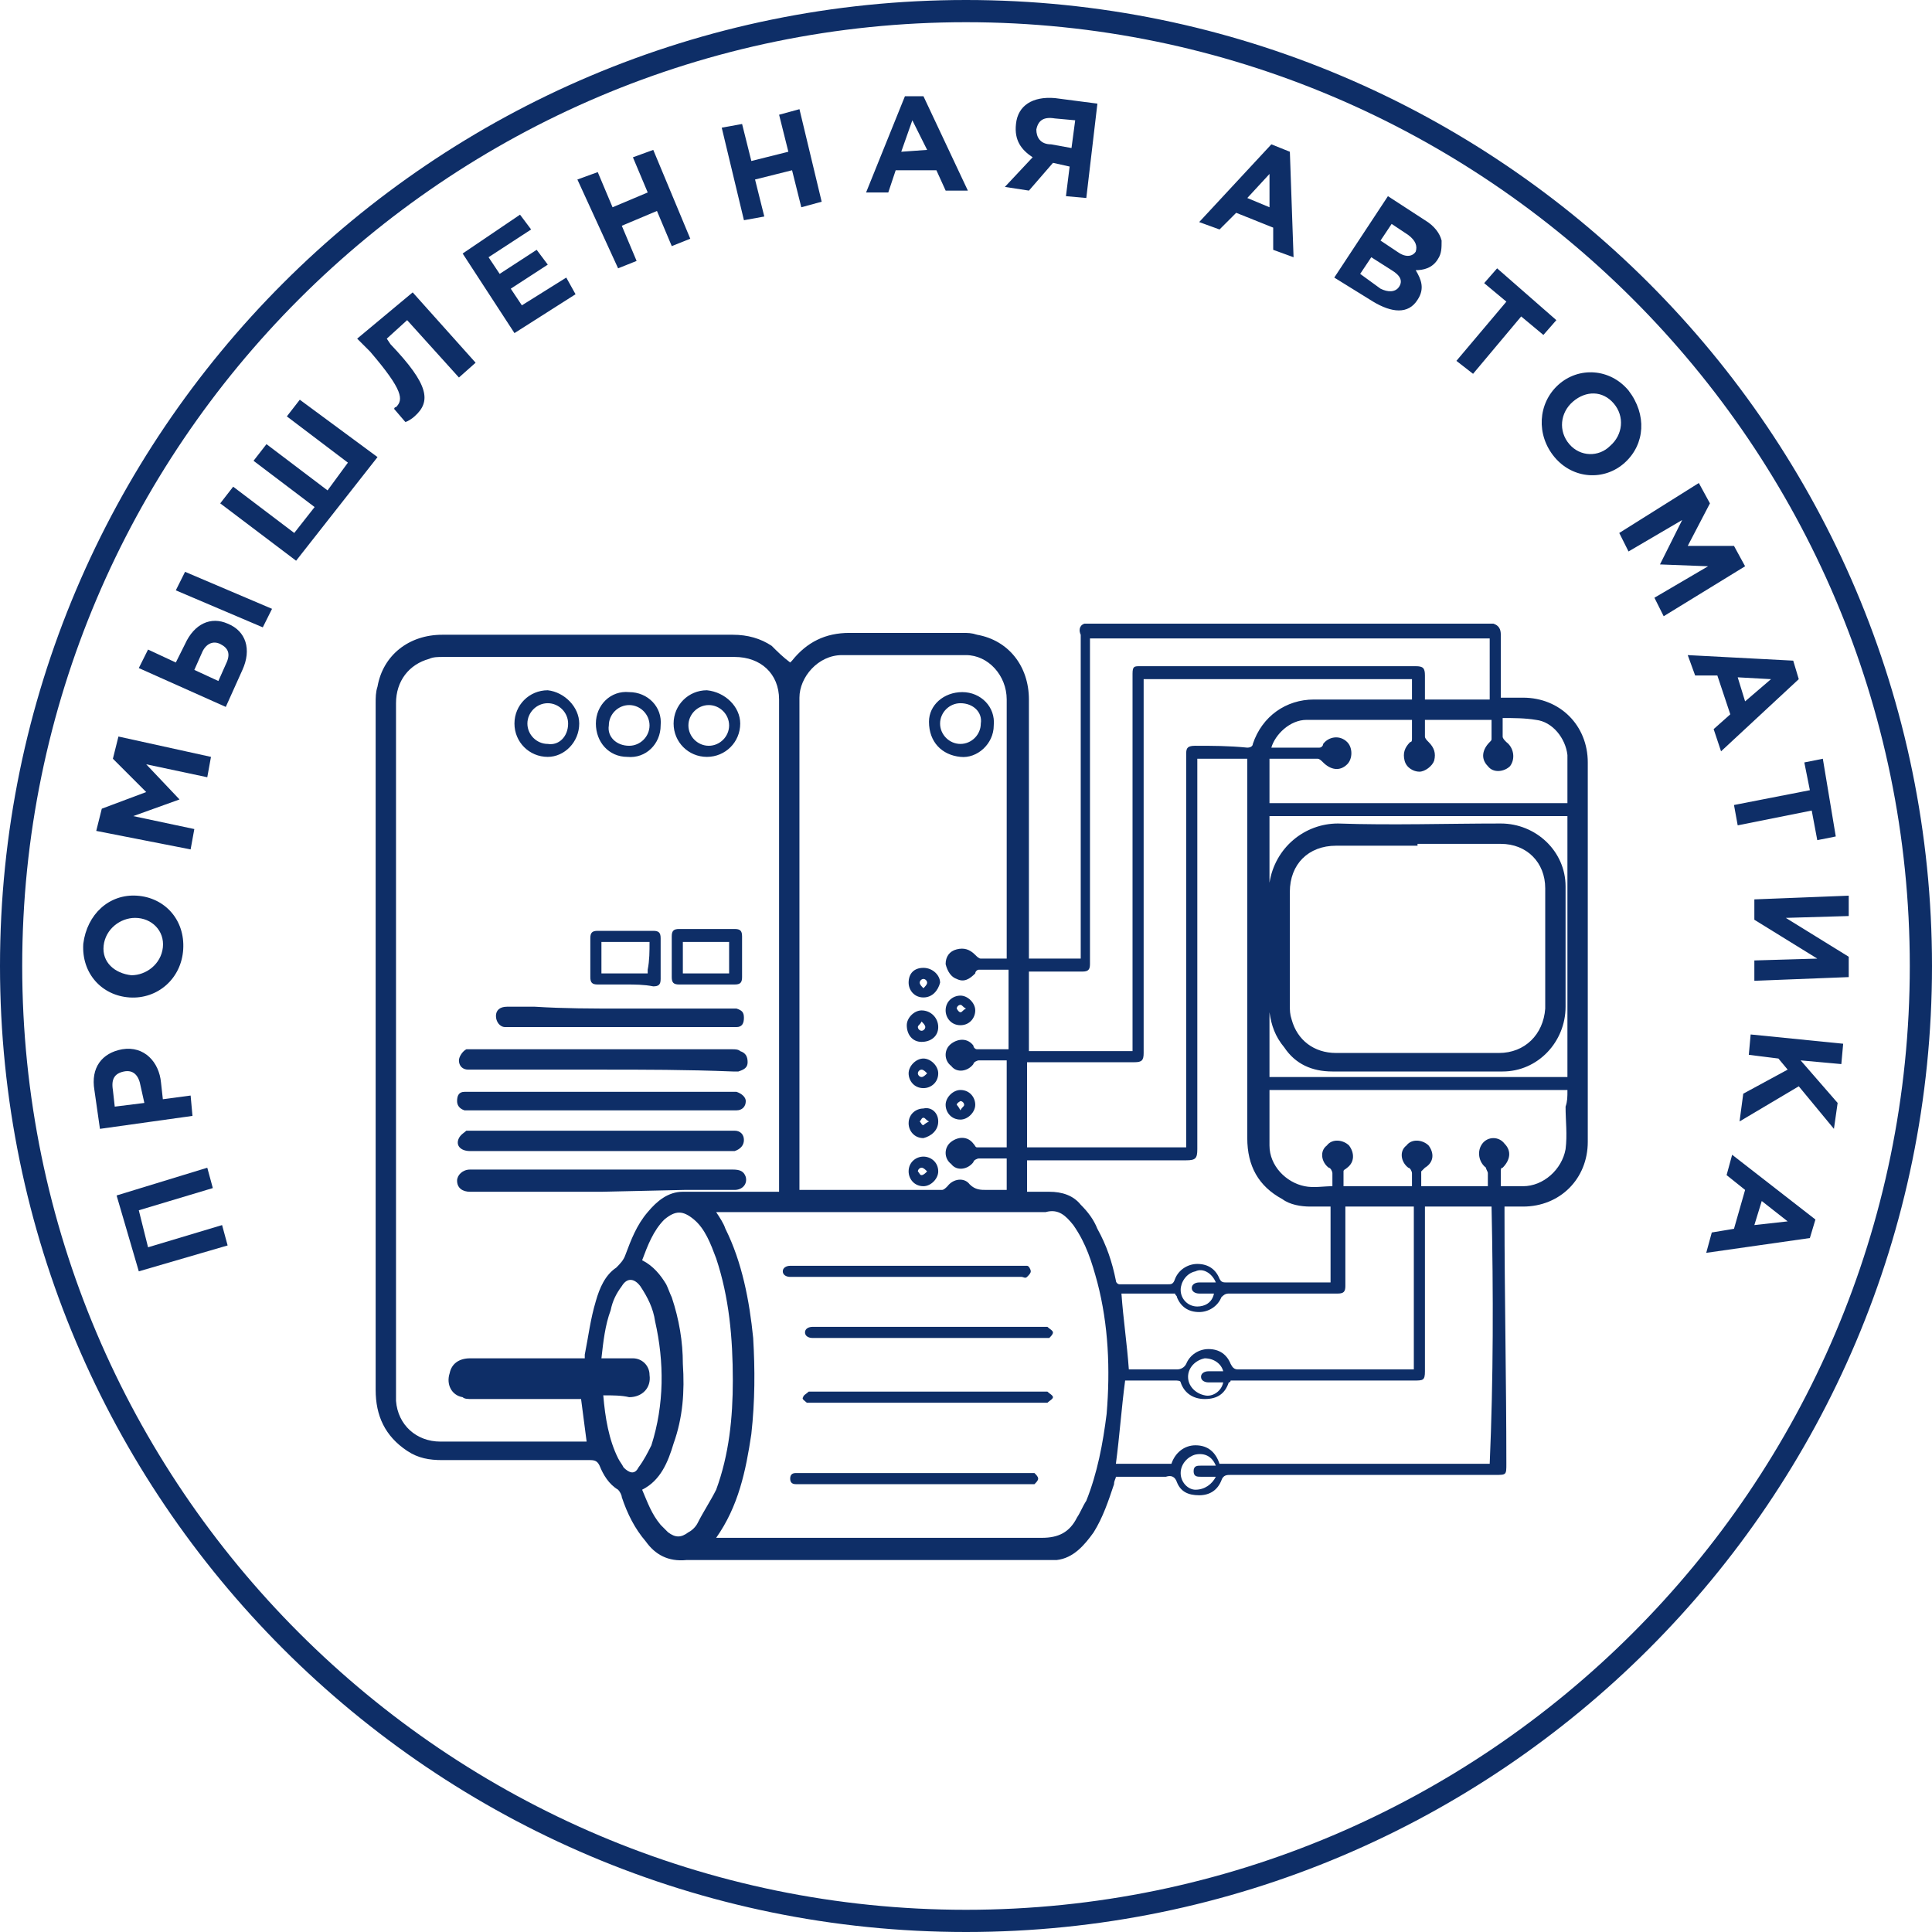
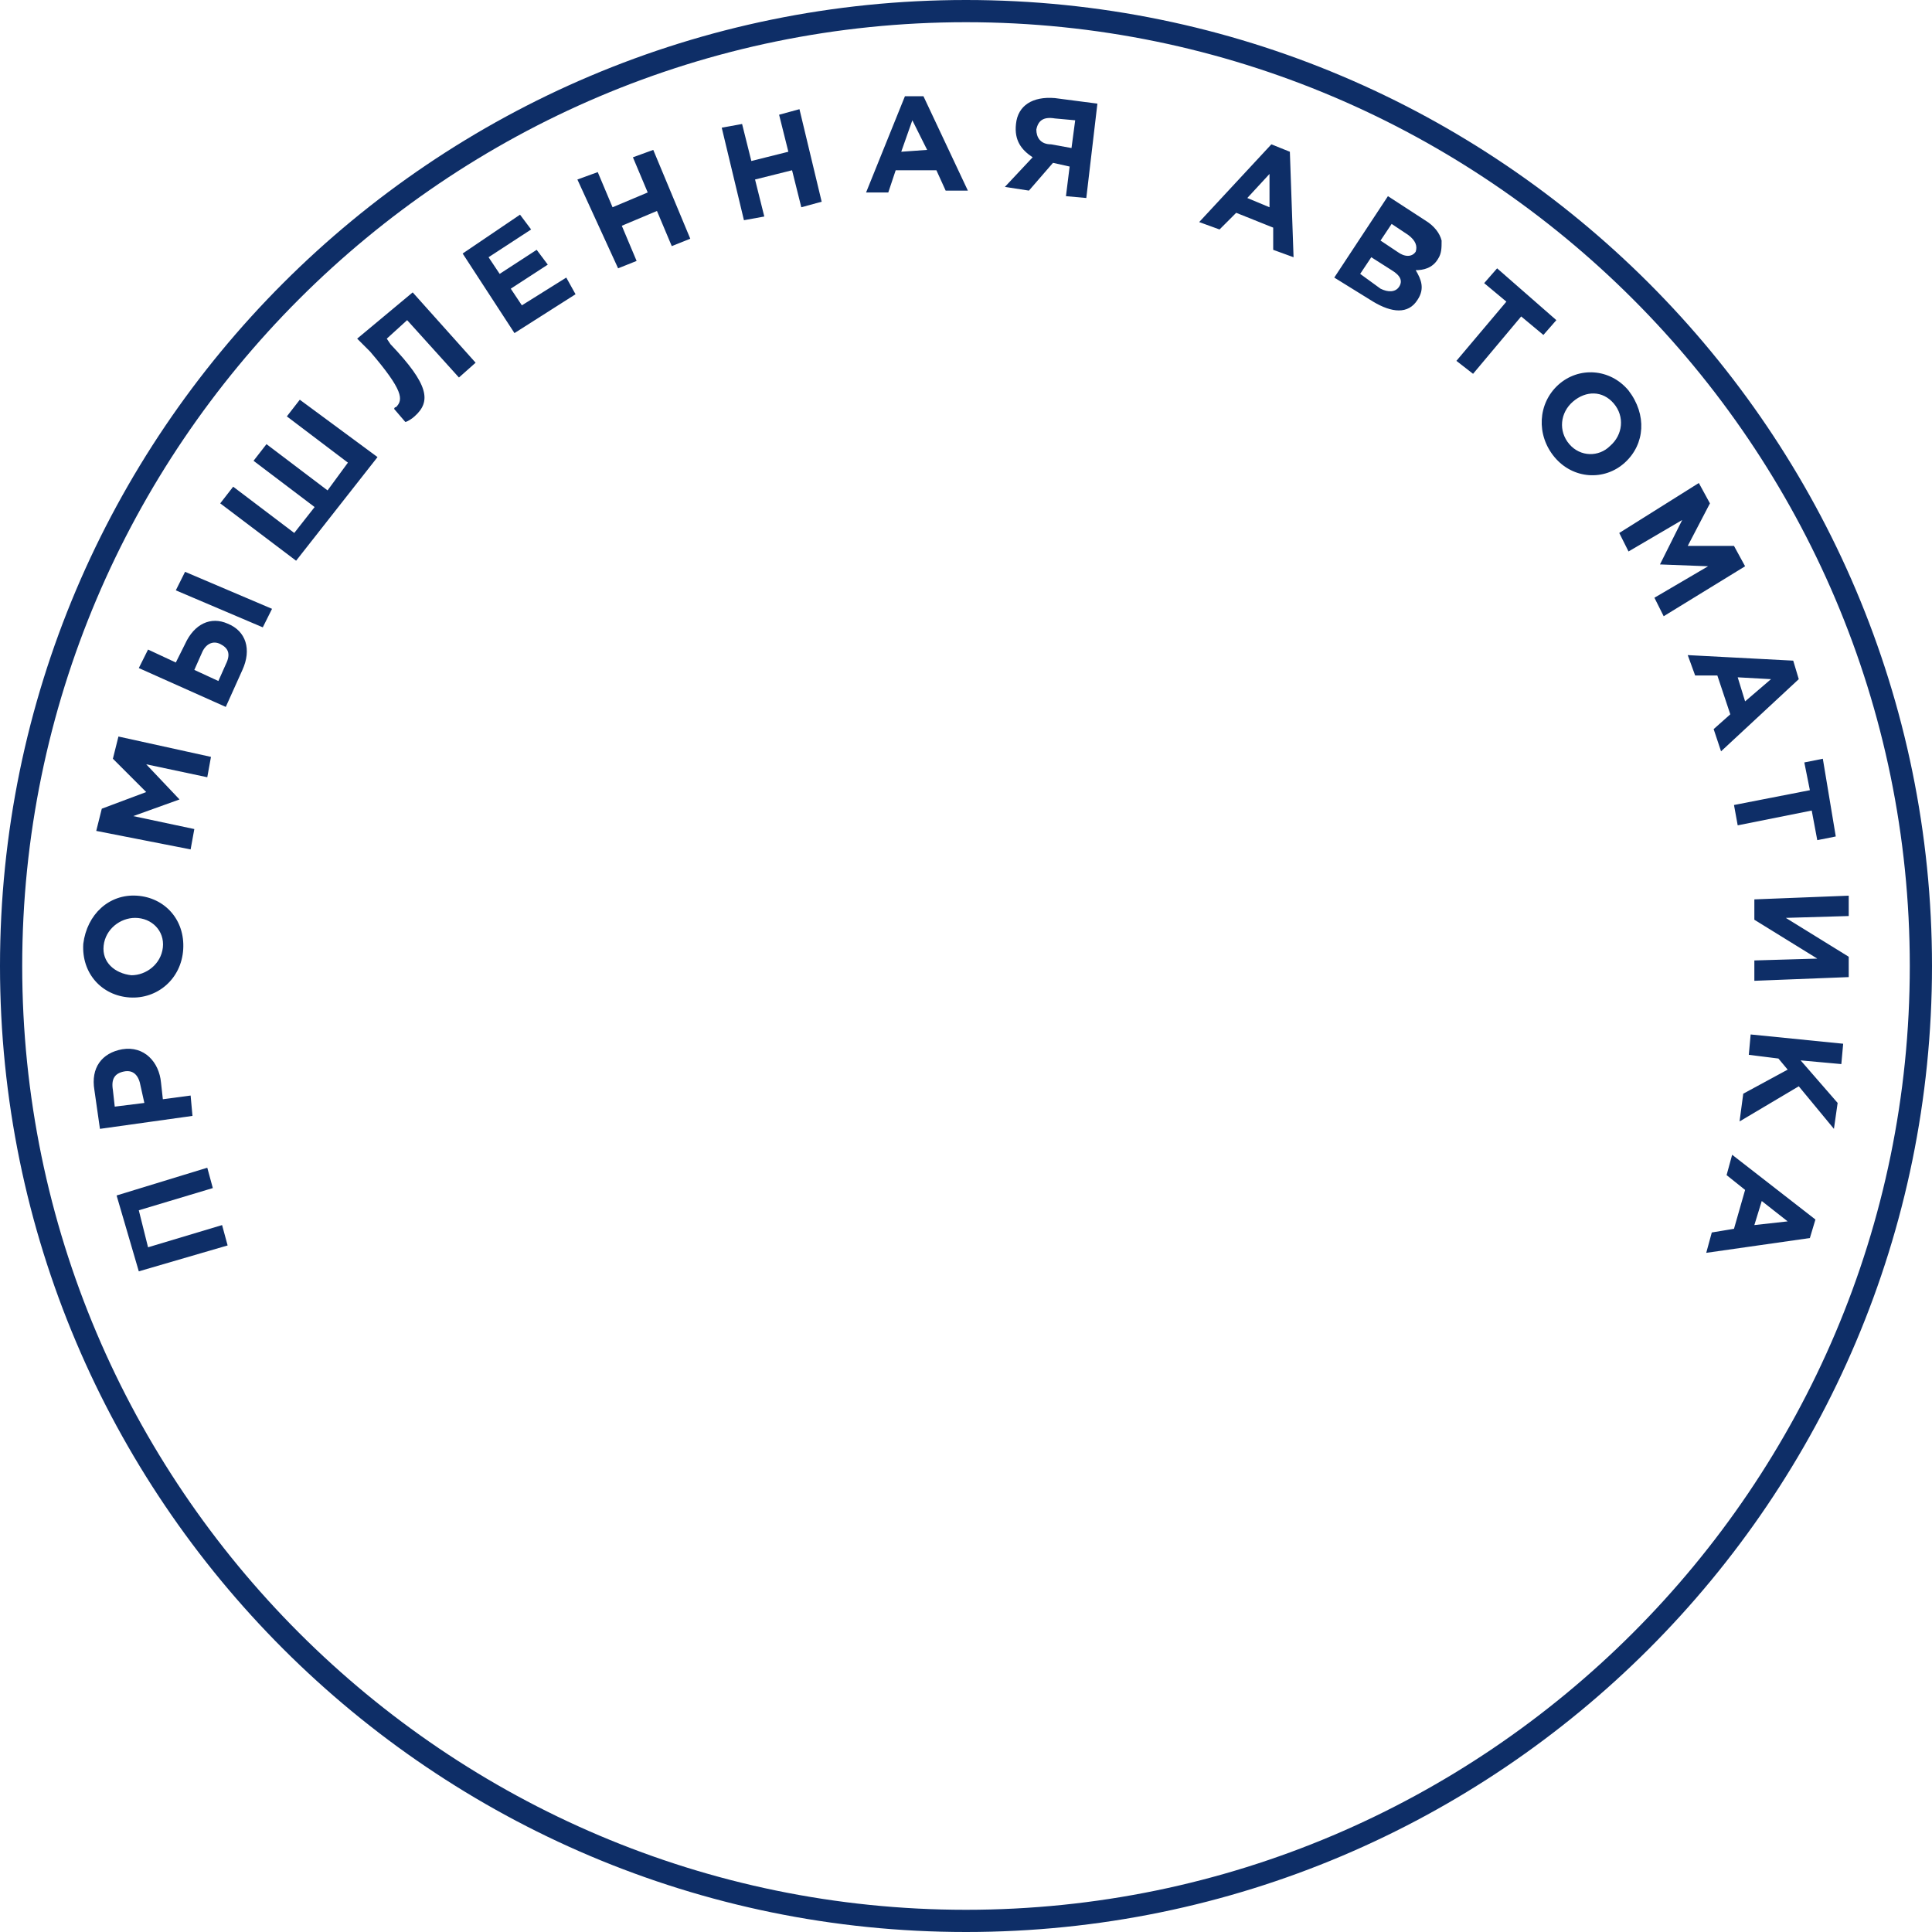
<svg xmlns="http://www.w3.org/2000/svg" width="160" height="160" viewBox="0 0 160 160" fill="none">
  <path d="M80 160C35.862 160 0 124.138 0 80C0 35.862 35.862 0 80 0C124.138 0 160 35.862 160 80C160 124.138 124.138 160 80 160ZM80 1.839C36.935 1.839 1.839 36.935 1.839 80C1.839 123.065 36.935 158.161 80 158.161C123.065 158.161 158.161 123.065 158.161 80C158.161 36.935 123.065 1.839 80 1.839Z" fill="#0E2E67" />
  <path d="M145.901 99.463L148.047 101.149L145.288 101.456L145.901 99.463ZM143.449 95.632L142.989 97.318L144.522 98.544L143.602 101.762L141.763 102.069L141.303 103.755L149.886 102.529L150.346 100.996L143.449 95.632ZM144.982 85.67L144.828 87.356L147.281 87.663L148.047 88.582L144.369 90.575L144.062 92.873L148.966 89.962L151.878 93.487L152.185 91.341L149.12 87.816L152.491 88.123L152.644 86.437L144.982 85.67ZM153.104 80.919V79.234L147.894 76.015L153.104 75.862V74.176L145.288 74.483V76.168L150.499 79.387L145.288 79.54V81.226L153.104 80.919ZM143.602 66.667L143.909 68.352L150.039 67.126L150.499 69.578L152.031 69.272L150.959 62.835L149.426 63.142L149.886 65.441L143.602 66.667ZM143.909 56.092L146.667 56.245L144.522 58.084L143.909 56.092ZM139.771 54.253L140.384 55.939H142.223L143.296 59.157L141.917 60.383L142.53 62.222L148.966 56.245L148.507 54.712L139.771 54.253ZM134.1 44.138L134.867 45.67L139.311 43.065L137.472 46.743L141.457 46.896L137.012 49.502L137.779 51.034L144.522 46.896L143.602 45.211H139.771L141.61 41.686L140.69 40L134.1 44.138ZM129.963 36.782C129.043 35.709 129.196 34.176 130.269 33.257C131.342 32.337 132.721 32.337 133.641 33.41C134.56 34.483 134.407 36.015 133.334 36.935C132.415 37.854 130.882 37.854 129.963 36.782ZM128.736 37.854C130.269 39.693 132.874 39.847 134.56 38.314C136.246 36.782 136.399 34.329 134.867 32.337C133.334 30.498 130.729 30.345 129.043 31.877C127.357 33.41 127.204 36.015 128.736 37.854ZM120.614 29.885L121.993 30.958L125.978 26.207L127.817 27.739L128.89 26.513L123.985 22.222L122.913 23.448L124.752 24.981L120.614 29.885ZM112.644 22.682L113.564 21.303L115.25 22.375C116.016 22.835 116.169 23.295 115.863 23.755C115.556 24.214 114.943 24.214 114.33 23.908L112.644 22.682ZM114.33 19.923L115.25 18.544L116.629 19.463C117.242 19.923 117.395 20.383 117.242 20.843C116.936 21.303 116.323 21.303 115.71 20.843L114.33 19.923ZM110.499 22.988L113.717 24.981C115.25 25.9 116.629 26.053 117.395 24.828C118.008 23.908 117.702 23.142 117.242 22.375C117.855 22.375 118.622 22.222 119.081 21.456C119.388 20.996 119.388 20.536 119.388 19.923C119.235 19.31 118.775 18.697 118.008 18.237L114.943 16.245L110.499 22.988ZM103.296 16.398L105.135 14.406V17.165L103.296 16.398ZM99.311 18.391L100.997 19.004L102.376 17.624L105.441 18.851V20.689L107.127 21.303L106.821 12.567L105.288 11.954L99.311 18.391ZM87.051 11.954C86.131 11.954 85.825 11.341 85.825 10.728C85.978 9.962 86.438 9.655 87.357 9.808L89.043 9.962L88.737 12.26L87.051 11.954ZM90.882 8.582L87.357 8.123C85.518 7.969 84.292 8.736 84.139 10.268C83.986 11.647 84.599 12.414 85.518 13.027L83.219 15.479L85.212 15.785L87.204 13.486L88.583 13.793L88.277 16.245L89.963 16.398L90.882 8.582ZM74.637 12.567L75.556 9.962L76.782 12.414L74.637 12.567ZM71.725 15.939H73.564L74.177 14.1H77.549L78.315 15.785H80.154L76.476 7.969H74.943L71.725 15.939ZM61.61 18.237L63.296 17.931L62.53 14.866L65.595 14.1L66.361 17.165L68.047 16.705L66.208 9.042L64.522 9.502L65.288 12.567L62.223 13.333L61.457 10.268L59.771 10.575L61.61 18.237ZM51.189 22.222L52.721 21.609L51.495 18.697L54.407 17.471L55.633 20.383L57.166 19.77L54.1 12.414L52.415 13.027L53.641 15.939L50.729 17.165L49.503 14.253L47.817 14.866L51.189 22.222ZM42.606 27.586L47.664 24.368L46.897 22.988L43.219 25.287L42.3 23.908L45.365 21.916L44.445 20.689L41.38 22.682L40.461 21.303L43.986 19.004L43.066 17.778L38.315 20.996L42.606 27.586ZM29.579 28.046L30.652 29.119C33.411 32.337 33.411 33.103 32.798 33.716C32.645 33.716 32.645 33.87 32.645 33.87L33.564 34.942C33.717 34.942 34.177 34.636 34.33 34.483C35.71 33.257 35.556 31.877 32.338 28.506L32.032 28.046L33.717 26.513L38.008 31.264L39.388 30.038L34.177 24.214L29.579 28.046ZM24.828 33.103L23.756 34.483L28.813 38.314L27.127 40.613L22.07 36.782L20.997 38.161L26.055 41.992L24.369 44.138L19.311 40.306L18.238 41.686L24.522 46.437L31.265 37.854L24.828 33.103ZM21.763 51.954L22.529 50.421L15.326 47.356L14.56 48.889L21.763 51.954ZM16.706 54.099C17.012 53.333 17.625 53.027 18.238 53.333C18.851 53.64 19.158 54.099 18.698 55.019L18.085 56.398L16.093 55.479L16.706 54.099ZM18.698 58.544L20.077 55.479C20.844 53.793 20.384 52.26 18.851 51.647C17.472 51.034 16.093 51.647 15.326 53.333L14.56 54.866L12.261 53.793L11.495 55.326L18.698 58.544ZM15.786 70.345L16.093 68.659L11.035 67.586L14.867 66.207L12.108 63.295L17.166 64.368L17.472 62.682L9.809 60.996L9.349 62.835L12.108 65.594L8.43 66.973L7.97 68.812L15.786 70.345ZM13.487 78.467C13.334 79.847 12.108 80.766 10.882 80.766C9.503 80.613 8.43 79.693 8.583 78.314C8.736 76.935 9.963 76.015 11.189 76.015C12.568 76.015 13.641 77.088 13.487 78.467ZM15.173 78.621C15.326 76.168 13.641 74.329 11.342 74.176C9.043 74.023 7.204 75.709 6.897 78.161C6.744 80.613 8.43 82.452 10.729 82.605C13.028 82.758 15.02 81.073 15.173 78.621ZM11.955 91.341L9.503 91.647L9.349 90.268C9.196 89.349 9.503 88.889 10.269 88.736C11.035 88.582 11.495 89.042 11.648 89.962L11.955 91.341ZM15.94 92.414L15.786 90.728L13.487 91.034L13.334 89.655C13.181 87.969 11.955 86.59 10.116 86.896C8.43 87.203 7.51 88.429 7.817 90.268L8.277 93.487L15.94 92.414ZM18.851 103.142L18.392 101.456L12.261 103.295L11.495 100.23L17.625 98.391L17.166 96.705L9.656 99.004L11.495 105.287L18.851 103.142Z" fill="#0E2E67" />
-   <path fill-rule="evenodd" clip-rule="evenodd" d="M89.808 51.648H123.677C124.137 51.801 124.29 52.107 124.29 52.567C124.29 54.1 124.29 55.632 124.29 57.011C124.29 57.318 124.29 57.471 124.29 57.778H126.13C129.195 57.778 131.493 60.077 131.493 63.142C131.493 73.563 131.493 84.138 131.493 94.559C131.493 97.624 129.195 99.923 126.13 99.923H124.597C124.597 100.23 124.597 100.383 124.597 100.536C124.597 107.433 124.75 114.329 124.75 121.226C124.75 122.146 124.75 122.146 123.831 122.146C116.474 122.146 109.271 122.146 101.915 122.146C101.608 122.146 101.302 122.146 101.149 122.605C100.842 123.372 100.229 123.831 99.31 123.831C98.39 123.831 97.777 123.525 97.471 122.759C97.317 122.299 97.011 122.146 96.551 122.299C96.398 122.299 96.245 122.299 96.091 122.299H92.413C92.413 122.452 92.26 122.605 92.26 122.912C91.8 124.291 91.34 125.67 90.574 126.897C89.808 127.969 88.888 129.042 87.509 129.195C87.049 129.195 86.589 129.195 86.129 129.195H57.317C57.164 129.195 57.011 129.195 56.858 129.195C55.325 129.349 54.252 128.736 53.486 127.663C52.566 126.59 51.953 125.364 51.493 123.985C51.493 123.831 51.34 123.525 51.187 123.372C50.421 122.912 49.961 122.146 49.654 121.379C49.501 121.073 49.348 120.919 48.888 120.919C44.75 120.919 40.766 120.919 36.628 120.919C35.555 120.919 34.635 120.766 33.716 120.153C31.877 118.927 31.11 117.241 31.11 115.096C31.11 96.092 31.11 77.241 31.11 58.237C31.11 57.778 31.11 57.318 31.264 56.858C31.723 54.253 33.869 52.567 36.628 52.567C44.597 52.567 52.719 52.567 60.689 52.567C61.915 52.567 62.988 52.873 63.907 53.486C64.367 53.946 64.827 54.406 65.44 54.866C65.44 54.866 65.44 54.866 65.593 54.713C66.819 53.18 68.352 52.414 70.344 52.414C73.409 52.414 76.474 52.414 79.693 52.414C80.153 52.414 80.459 52.414 80.919 52.567C83.524 53.027 85.21 55.172 85.21 57.931C85.21 64.828 85.21 71.877 85.21 78.774V79.387H89.501V78.621C89.501 69.885 89.501 61.303 89.501 52.567C89.348 52.261 89.348 51.801 89.808 51.648ZM64.52 98.697V98.084V58.237C64.52 58.084 64.52 57.931 64.52 57.931C64.52 55.785 62.988 54.406 60.842 54.406C52.719 54.406 44.75 54.406 36.628 54.406C36.321 54.406 35.861 54.406 35.555 54.559C33.869 55.019 32.796 56.398 32.796 58.237C32.796 77.395 32.796 96.398 32.796 115.556C32.796 115.709 32.796 115.862 32.796 116.015C32.949 118.008 34.482 119.387 36.474 119.387C40.306 119.387 44.29 119.387 48.122 119.387H48.582C48.428 118.161 48.275 117.088 48.122 115.862H47.662C44.75 115.862 41.838 115.862 39.08 115.862C38.773 115.862 38.467 115.862 38.313 115.709C37.394 115.556 36.934 114.636 37.241 113.716C37.394 112.95 38.007 112.49 38.926 112.49C41.838 112.49 44.75 112.49 47.815 112.49H48.428C48.428 112.337 48.428 112.337 48.428 112.184C48.735 110.651 48.888 109.272 49.348 107.739C49.654 106.667 50.114 105.594 51.034 104.981C51.34 104.674 51.647 104.368 51.8 103.908C52.26 102.682 52.719 101.456 53.639 100.383C54.405 99.464 55.325 98.697 56.551 98.697C58.084 98.697 59.616 98.697 61.149 98.697H64.52V98.697ZM59.31 127.356H60.689C69.271 127.356 77.7 127.356 86.283 127.356C87.662 127.356 88.582 126.897 89.195 125.67C89.501 125.211 89.654 124.751 89.961 124.291C90.88 121.992 91.34 119.54 91.647 117.088C91.953 113.41 91.8 109.732 90.88 106.207C90.421 104.521 89.961 102.988 88.888 101.456C88.275 100.69 87.662 100.077 86.589 100.383C86.436 100.383 86.283 100.383 86.283 100.383C85.057 100.383 83.677 100.383 82.451 100.383C79.233 100.383 76.168 100.383 72.949 100.383C70.344 100.383 67.892 100.383 65.287 100.383C63.447 100.383 61.608 100.383 59.769 100.383C59.616 100.383 59.463 100.383 59.31 100.383C59.616 100.843 59.923 101.303 60.076 101.762C61.455 104.521 62.068 107.739 62.375 110.805C62.528 113.41 62.528 116.015 62.221 118.774C61.762 121.839 61.149 124.751 59.31 127.356ZM83.371 79.387V78.774V61.762C83.371 60.536 83.371 59.157 83.371 57.931C83.371 55.939 81.838 54.253 79.999 54.253C76.628 54.253 73.103 54.253 69.731 54.253C67.739 54.253 66.206 56.092 66.206 57.778C66.206 71.264 66.206 84.751 66.206 98.084V98.544C66.359 98.544 66.513 98.544 66.513 98.544C70.344 98.544 74.175 98.544 78.007 98.544C78.16 98.544 78.313 98.391 78.467 98.237C78.926 97.624 79.846 97.471 80.306 98.084C80.766 98.544 81.225 98.544 81.685 98.544C82.298 98.544 82.758 98.544 83.371 98.544V95.939C82.605 95.939 81.838 95.939 81.072 95.939C80.919 95.939 80.612 96.092 80.612 96.245C80.153 96.858 79.233 97.011 78.773 96.398C78.16 95.939 78.16 95.019 78.773 94.559C79.386 94.1 80.153 94.1 80.612 94.713C80.766 94.866 80.766 95.019 80.919 95.019C81.685 95.019 82.605 95.019 83.371 95.019V87.816C82.605 87.816 81.838 87.816 81.072 87.816C80.919 87.816 80.612 87.969 80.612 88.123C80.153 88.736 79.233 88.889 78.773 88.276C78.16 87.816 78.16 86.897 78.773 86.437C79.386 85.977 80.153 85.977 80.612 86.59C80.612 86.743 80.766 86.897 80.919 86.897C81.838 86.897 82.605 86.897 83.524 86.897V80.306C82.758 80.306 81.992 80.306 81.072 80.306C80.919 80.306 80.766 80.46 80.766 80.613C80.306 81.073 79.846 81.379 79.233 81.073C78.773 80.919 78.467 80.46 78.313 79.847C78.313 79.234 78.62 78.774 79.233 78.621C79.846 78.467 80.306 78.621 80.766 79.08C80.919 79.234 81.072 79.387 81.225 79.387C81.838 79.387 82.605 79.387 83.371 79.387ZM117.394 70.038H110.651C108.352 70.038 106.819 71.571 106.819 73.87C106.819 76.935 106.819 80.153 106.819 83.218C106.819 83.678 106.819 83.985 106.972 84.444C107.432 86.13 108.811 87.203 110.651 87.203C115.095 87.203 119.693 87.203 124.137 87.203C126.283 87.203 127.815 85.67 127.969 83.525C127.969 80.153 127.969 76.935 127.969 73.563C127.969 71.418 126.436 69.885 124.29 69.885H117.394V70.038ZM99.156 62.835V63.448C99.156 74.023 99.156 84.598 99.156 95.172C99.156 95.939 99.003 96.092 98.237 96.092H85.67H85.057V98.697C85.67 98.697 86.283 98.697 86.896 98.697C87.969 98.697 88.888 99.004 89.501 99.77C90.114 100.383 90.574 100.996 90.88 101.762C91.647 103.142 92.106 104.521 92.413 106.054C92.413 106.207 92.566 106.36 92.719 106.36C94.099 106.36 95.325 106.36 96.704 106.36C97.011 106.36 97.164 106.36 97.317 105.9C97.624 105.134 98.39 104.674 99.156 104.674C100.076 104.674 100.689 105.134 100.995 105.9C101.149 106.207 101.302 106.207 101.608 106.207C104.367 106.207 107.126 106.207 109.884 106.207C110.038 106.207 110.038 106.207 110.191 106.207V99.923C109.578 99.923 109.118 99.923 108.505 99.923C107.739 99.923 106.819 99.77 106.206 99.31C104.214 98.237 103.294 96.552 103.294 94.253C103.294 83.831 103.294 73.563 103.294 63.142V62.835H99.156ZM123.524 99.923H118.007C118.007 100.077 118.007 100.23 118.007 100.23C118.007 104.674 118.007 109.119 118.007 113.563C118.007 114.329 117.854 114.329 117.087 114.329C112.183 114.329 107.432 114.329 102.528 114.329H101.915C101.915 114.329 101.915 114.483 101.762 114.483C101.455 115.402 100.842 115.862 99.769 115.862C98.85 115.862 98.084 115.402 97.777 114.483C97.777 114.329 97.471 114.329 97.317 114.329C96.551 114.329 95.785 114.329 95.172 114.329C94.405 114.329 93.792 114.329 93.179 114.329C92.873 116.628 92.719 118.927 92.413 121.226H97.011C97.317 120.306 98.084 119.693 99.003 119.693C100.076 119.693 100.689 120.306 100.995 121.226H123.371C123.677 114.176 123.677 107.126 123.524 99.923ZM98.237 95.019V94.406V62.835C98.237 62.682 98.237 62.529 98.237 62.375C98.237 61.916 98.39 61.762 99.003 61.762C100.382 61.762 101.762 61.762 103.294 61.916C103.601 61.916 103.754 61.762 103.754 61.609C104.52 59.31 106.513 57.931 108.812 57.931H116.474H116.934V56.245H94.712V56.705V78.161C94.712 81.226 94.712 84.291 94.712 87.203C94.712 87.816 94.559 87.969 93.946 87.969C91.187 87.969 88.428 87.969 85.516 87.969H85.057V95.019H98.237ZM93.792 87.05V86.437V56.245C93.792 56.092 93.792 55.939 93.792 55.785C93.792 55.172 93.946 55.172 94.405 55.172H117.241C117.854 55.172 118.007 55.326 118.007 55.939C118.007 56.552 118.007 57.318 118.007 57.931H123.371V52.873H90.267V53.486V79.387C90.267 79.54 90.267 79.693 90.267 79.847C90.267 80.306 90.114 80.46 89.654 80.46C88.275 80.46 87.049 80.46 85.67 80.46H85.21V87.05H93.792ZM111.417 99.923C111.417 100.077 111.417 100.23 111.417 100.383C111.417 102.375 111.417 104.521 111.417 106.513C111.417 106.973 111.264 107.126 110.804 107.126C109.731 107.126 108.658 107.126 107.585 107.126C105.593 107.126 103.601 107.126 101.762 107.126C101.455 107.126 101.302 107.28 101.149 107.433C100.842 108.199 100.076 108.659 99.31 108.659C98.39 108.659 97.777 108.199 97.471 107.433C97.471 107.28 97.317 107.28 97.317 107.126H92.873C93.026 109.272 93.333 111.264 93.486 113.41C94.865 113.41 96.244 113.41 97.471 113.41C97.777 113.41 98.084 113.257 98.237 112.95C98.543 112.184 99.31 111.724 100.076 111.724C100.995 111.724 101.608 112.184 101.915 112.95C102.068 113.257 102.221 113.41 102.528 113.41C107.279 113.41 111.877 113.41 116.628 113.41H117.087V99.923H111.417ZM129.808 90.268H105.133C105.133 90.421 105.133 90.421 105.133 90.575C105.133 91.954 105.133 93.487 105.133 94.866C105.133 96.552 106.513 97.931 108.045 98.237C108.812 98.391 109.578 98.237 110.344 98.237C110.344 97.931 110.344 97.624 110.344 97.165C110.344 97.011 110.191 96.705 110.038 96.705C109.425 96.245 109.271 95.326 109.884 94.866C110.344 94.253 111.264 94.406 111.723 94.866C112.183 95.479 112.183 96.245 111.57 96.705C111.417 96.858 111.264 96.858 111.264 97.011C111.264 97.471 111.264 97.778 111.264 98.237H116.934C116.934 97.931 116.934 97.471 116.934 97.165C116.934 97.011 116.781 96.705 116.628 96.705C116.015 96.245 115.861 95.326 116.474 94.866C116.934 94.253 117.854 94.406 118.313 94.866C118.773 95.479 118.773 96.245 118.007 96.705C117.854 96.858 117.854 96.858 117.7 97.011C117.7 97.471 117.7 97.778 117.7 98.237H123.218C123.218 97.931 123.218 97.471 123.218 97.165C123.218 97.011 123.064 96.858 123.064 96.705C122.451 96.245 122.298 95.326 122.758 94.713C123.218 94.1 124.137 94.1 124.597 94.713C125.21 95.326 125.057 96.092 124.444 96.705C124.29 96.705 124.29 96.858 124.29 97.011C124.29 97.471 124.29 97.778 124.29 98.237C124.903 98.237 125.516 98.237 126.13 98.237C127.815 98.237 129.348 96.858 129.654 95.172C129.808 93.946 129.654 92.874 129.654 91.647C129.808 91.188 129.808 90.881 129.808 90.268ZM105.133 62.835V66.513H129.808C129.808 66.36 129.808 66.207 129.808 66.207C129.808 64.981 129.808 63.755 129.808 62.529C129.654 61.149 128.582 59.77 127.202 59.617C126.283 59.464 125.363 59.464 124.444 59.464C124.444 60.077 124.444 60.536 124.444 60.996C124.444 61.149 124.597 61.303 124.75 61.456C125.363 61.916 125.516 62.835 125.057 63.448C124.597 63.908 123.677 64.061 123.218 63.448C122.605 62.835 122.758 62.069 123.371 61.456C123.524 61.303 123.524 61.303 123.524 61.149C123.524 60.69 123.524 60.077 123.524 59.617H118.007C118.007 59.77 118.007 59.77 118.007 59.77C118.007 60.23 118.007 60.536 118.007 60.996C118.007 61.149 118.16 61.303 118.313 61.456C118.773 61.916 118.926 62.375 118.773 62.989C118.62 63.448 118.007 63.908 117.547 63.908C117.087 63.908 116.474 63.602 116.321 62.989C116.168 62.375 116.321 61.916 116.781 61.456C116.934 61.456 116.934 61.303 116.934 61.149C116.934 60.69 116.934 60.077 116.934 59.617C114.022 59.617 111.11 59.617 108.198 59.617C106.819 59.617 105.593 60.843 105.287 61.916C106.666 61.916 107.892 61.916 109.271 61.916C109.425 61.916 109.578 61.762 109.578 61.609C110.038 60.996 110.957 60.843 111.57 61.456C112.03 61.916 112.03 62.835 111.57 63.295C110.957 63.908 110.191 63.755 109.578 63.142C109.425 62.989 109.271 62.835 109.118 62.835C108.045 62.835 106.513 62.835 105.133 62.835ZM53.179 104.368C54.099 104.828 54.712 105.594 55.172 106.36C55.325 106.667 55.478 107.126 55.631 107.433C56.245 109.272 56.551 111.111 56.551 112.95C56.704 115.249 56.551 117.395 55.785 119.54C55.325 121.073 54.712 122.605 53.179 123.372C53.639 124.444 53.946 125.364 54.712 126.283C54.865 126.437 55.172 126.743 55.325 126.897C55.938 127.356 56.398 127.356 57.011 126.897C57.317 126.743 57.624 126.437 57.777 126.13C58.237 125.211 58.85 124.291 59.31 123.372C60.382 120.46 60.689 117.395 60.689 114.329C60.689 110.805 60.382 107.433 59.31 104.215C58.85 102.988 58.39 101.762 57.471 100.996C56.551 100.23 55.938 100.23 55.018 100.996C54.099 101.916 53.639 103.142 53.179 104.368ZM105.133 73.103C105.593 70.192 108.045 68.199 110.804 68.199C115.248 68.352 119.846 68.199 124.29 68.199C127.202 68.199 129.654 70.498 129.654 73.41C129.654 76.782 129.654 80 129.654 83.372C129.654 86.284 127.356 88.736 124.444 88.736C119.693 88.736 115.095 88.736 110.344 88.736C108.658 88.736 107.279 88.123 106.359 86.743C105.593 85.824 105.287 84.904 105.133 83.831V89.195H129.808V67.586H105.133V73.103ZM49.961 115.556C50.114 117.395 50.421 119.234 51.187 120.766C51.34 121.073 51.493 121.226 51.647 121.533C52.106 121.992 52.566 122.146 52.873 121.533C53.333 120.919 53.639 120.306 53.946 119.693C55.018 116.322 55.018 112.797 54.252 109.425C54.099 108.352 53.639 107.433 53.026 106.513C52.566 105.9 51.953 105.747 51.493 106.513C51.034 107.126 50.727 107.739 50.574 108.506C50.114 109.732 49.961 111.111 49.808 112.49C49.961 112.49 50.267 112.49 50.421 112.49C51.034 112.49 51.8 112.49 52.413 112.49C53.179 112.49 53.792 113.103 53.792 113.87C53.946 114.942 53.179 115.709 52.106 115.709C51.493 115.556 50.727 115.556 49.961 115.556ZM100.689 106.207C100.382 105.441 99.616 104.981 99.003 105.287C98.237 105.441 97.777 106.207 97.777 106.82C97.777 107.586 98.39 108.199 99.156 108.199C99.769 108.199 100.382 107.893 100.536 107.126C100.076 107.126 99.616 107.126 99.31 107.126C99.003 107.126 98.697 106.973 98.697 106.667C98.697 106.36 99.003 106.207 99.31 106.207C99.769 106.207 100.229 106.207 100.689 106.207ZM100.689 122.299C100.229 122.299 99.923 122.299 99.463 122.299C99.156 122.299 98.85 122.299 98.85 121.839C98.85 121.379 99.156 121.379 99.463 121.379C99.769 121.379 100.229 121.379 100.689 121.379C100.382 120.613 99.769 120.306 99.003 120.46C98.39 120.613 97.777 121.226 97.777 121.992C97.777 122.759 98.39 123.372 99.003 123.372C99.769 123.372 100.382 122.912 100.689 122.299ZM49.808 91.954C46.13 91.954 42.605 91.954 38.926 91.954C38.773 91.954 38.62 91.954 38.467 91.954C38.007 91.801 37.854 91.494 37.854 91.188C37.854 90.728 38.007 90.421 38.467 90.421C38.62 90.421 38.926 90.421 39.08 90.421C46.13 90.421 53.333 90.421 60.382 90.421C60.536 90.421 60.842 90.421 60.995 90.421C61.455 90.575 61.762 90.881 61.762 91.188C61.762 91.647 61.455 91.954 60.995 91.954C60.842 91.954 60.689 91.954 60.536 91.954C57.011 91.954 53.333 91.954 49.808 91.954ZM49.808 95.326C46.13 95.326 42.451 95.326 38.926 95.326C38.16 95.326 37.7 94.866 38.007 94.253C38.16 93.946 38.467 93.793 38.62 93.64C38.773 93.64 38.926 93.64 38.926 93.64H60.536C60.689 93.64 60.689 93.64 60.842 93.64C61.302 93.64 61.608 93.946 61.608 94.406C61.608 94.866 61.302 95.172 60.842 95.326C60.689 95.326 60.536 95.326 60.382 95.326H49.808ZM49.808 98.697H39.233C39.08 98.697 39.08 98.697 38.926 98.697C38.313 98.697 37.854 98.391 37.854 97.778C37.854 97.318 38.313 96.858 38.926 96.858C46.13 96.858 53.333 96.858 60.689 96.858C61.302 96.858 61.608 97.011 61.762 97.471C61.915 98.084 61.455 98.544 60.842 98.544C59.463 98.544 58.084 98.544 56.704 98.544L49.808 98.697ZM49.808 88.582C46.283 88.582 42.758 88.582 39.233 88.582C39.08 88.582 38.926 88.582 38.773 88.582C38.313 88.582 38.007 88.276 38.007 87.816C38.007 87.51 38.313 87.05 38.62 86.897C38.773 86.897 38.926 86.897 39.233 86.897C46.436 86.897 53.639 86.897 60.689 86.897C60.842 86.897 61.149 86.897 61.302 87.05C61.762 87.203 61.915 87.51 61.915 87.969C61.915 88.429 61.608 88.582 61.149 88.736C60.995 88.736 60.842 88.736 60.689 88.736C56.858 88.582 53.333 88.582 49.808 88.582ZM51.493 83.525C54.559 83.525 57.624 83.525 60.536 83.525C60.689 83.525 60.842 83.525 60.995 83.525C61.455 83.678 61.608 83.831 61.608 84.291C61.608 84.751 61.455 85.057 60.995 85.057C60.842 85.057 60.689 85.057 60.536 85.057C54.405 85.057 48.275 85.057 42.145 85.057C41.992 85.057 41.992 85.057 41.838 85.057C41.379 85.057 41.072 84.598 41.072 84.138C41.072 83.678 41.379 83.372 41.992 83.372C42.758 83.372 43.524 83.372 44.29 83.372C46.742 83.525 49.041 83.525 51.493 83.525ZM58.543 76.935C59.31 76.935 60.076 76.935 60.842 76.935C61.302 76.935 61.455 77.088 61.455 77.548C61.455 78.621 61.455 79.847 61.455 80.919C61.455 81.379 61.302 81.532 60.842 81.532C59.31 81.532 57.777 81.532 56.245 81.532C55.785 81.532 55.631 81.379 55.631 80.919C55.631 79.847 55.631 78.621 55.631 77.548C55.631 77.088 55.785 76.935 56.245 76.935C57.011 76.935 57.777 76.935 58.543 76.935ZM60.382 78.008H56.551V80.613H60.382V78.008ZM51.8 81.532C51.034 81.532 50.267 81.532 49.501 81.532C49.041 81.532 48.888 81.379 48.888 80.919C48.888 79.847 48.888 78.774 48.888 77.701C48.888 77.241 49.041 77.088 49.501 77.088C51.034 77.088 52.566 77.088 54.099 77.088C54.559 77.088 54.712 77.241 54.712 77.701C54.712 78.774 54.712 79.847 54.712 81.073C54.712 81.532 54.559 81.686 54.099 81.686C53.333 81.532 52.566 81.532 51.8 81.532ZM53.792 78.008H49.808V80.613H53.639C53.639 80.46 53.639 80.46 53.639 80.306C53.792 79.54 53.792 78.774 53.792 78.008ZM61.302 59.923C61.302 61.456 60.076 62.682 58.543 62.682C57.011 62.682 55.785 61.456 55.785 59.923C55.785 58.391 57.011 57.165 58.543 57.165C60.076 57.318 61.302 58.544 61.302 59.923ZM60.382 60.077C60.382 59.157 59.616 58.391 58.697 58.391C57.777 58.391 57.011 59.157 57.011 60.077C57.011 60.996 57.777 61.762 58.697 61.762C59.616 61.762 60.382 60.996 60.382 60.077ZM47.969 59.923C47.969 61.456 46.742 62.682 45.363 62.682C43.831 62.682 42.605 61.456 42.605 59.923C42.605 58.391 43.831 57.165 45.363 57.165C46.742 57.318 47.969 58.544 47.969 59.923ZM47.049 59.923C47.049 59.004 46.283 58.237 45.363 58.237C44.444 58.237 43.677 59.004 43.677 59.923C43.677 60.843 44.444 61.609 45.363 61.609C46.283 61.762 47.049 60.996 47.049 59.923ZM49.348 59.923C49.348 58.391 50.574 57.165 52.106 57.318C53.639 57.318 54.865 58.544 54.712 60.077C54.712 61.609 53.486 62.835 51.953 62.682C50.421 62.682 49.348 61.456 49.348 59.923ZM52.106 61.762C53.026 61.762 53.792 60.996 53.792 60.077C53.792 59.157 53.026 58.391 52.106 58.391C51.187 58.391 50.421 59.157 50.421 60.077C50.267 60.996 51.034 61.762 52.106 61.762ZM75.095 105.747H65.746C65.593 105.747 65.593 105.747 65.44 105.747C65.133 105.747 64.827 105.594 64.827 105.287C64.827 104.981 65.133 104.828 65.44 104.828C65.593 104.828 65.593 104.828 65.746 104.828C72.03 104.828 78.16 104.828 84.444 104.828C84.597 104.828 84.903 104.828 85.057 104.828C85.21 104.828 85.363 105.134 85.363 105.287C85.363 105.441 85.21 105.594 85.057 105.747C84.903 105.9 84.75 105.747 84.597 105.747C81.379 105.747 78.16 105.747 75.095 105.747ZM76.934 109.885C79.999 109.885 83.218 109.885 86.283 109.885C86.436 109.885 86.589 109.885 86.743 109.885C86.896 110.038 87.202 110.192 87.202 110.345C87.202 110.498 87.049 110.651 86.896 110.805C86.743 110.805 86.589 110.805 86.436 110.805H67.432H67.279C66.972 110.805 66.666 110.651 66.666 110.345C66.666 110.038 66.972 109.885 67.279 109.885C68.658 109.885 70.191 109.885 71.57 109.885H76.934ZM76.781 115.249C79.999 115.249 83.064 115.249 86.283 115.249C86.436 115.249 86.589 115.249 86.743 115.249C86.896 115.402 87.202 115.556 87.202 115.709C87.202 115.862 86.896 116.015 86.743 116.169C86.589 116.169 86.436 116.169 86.436 116.169H67.279C67.126 116.169 66.972 116.169 66.819 116.169C66.666 116.015 66.359 115.862 66.513 115.709C66.513 115.556 66.819 115.402 66.972 115.249C67.126 115.249 67.279 115.249 67.432 115.249C70.497 115.249 73.716 115.249 76.781 115.249ZM75.861 121.992H85.363C85.516 121.992 85.67 121.992 85.67 121.992C85.823 122.146 85.976 122.299 85.976 122.452C85.976 122.605 85.823 122.759 85.67 122.912C85.516 122.912 85.363 122.912 85.21 122.912C78.926 122.912 72.49 122.912 66.206 122.912C66.053 122.912 66.053 122.912 65.9 122.912C65.593 122.912 65.44 122.759 65.44 122.452C65.44 122.146 65.593 121.992 65.9 121.992C66.513 121.992 66.972 121.992 67.432 121.992H75.861ZM79.693 57.318C81.225 57.318 82.451 58.544 82.298 60.077C82.298 61.609 80.919 62.835 79.54 62.682C78.007 62.529 76.934 61.456 76.934 59.77C76.934 58.391 78.16 57.318 79.693 57.318ZM79.54 58.237C78.62 58.237 77.854 59.004 77.854 59.923C77.854 60.843 78.62 61.609 79.54 61.609C80.459 61.609 81.225 60.843 81.225 59.923C81.379 59.004 80.612 58.237 79.54 58.237ZM79.54 84.904C78.773 84.904 78.313 84.291 78.313 83.678C78.313 82.912 78.926 82.452 79.54 82.452C80.153 82.452 80.766 83.065 80.766 83.678C80.766 84.291 80.306 84.904 79.54 84.904ZM79.999 83.525C79.693 83.372 79.693 83.218 79.54 83.218C79.386 83.218 79.233 83.372 79.233 83.525C79.233 83.525 79.386 83.831 79.54 83.831C79.693 83.831 79.693 83.678 79.999 83.525ZM77.7 92.874C77.7 93.64 77.087 94.1 76.474 94.253C75.708 94.253 75.248 93.64 75.248 93.027C75.248 92.26 75.861 91.801 76.474 91.801C77.087 91.647 77.7 92.107 77.7 92.874ZM76.934 92.874C76.628 92.72 76.628 92.567 76.474 92.567C76.321 92.567 76.321 92.72 76.168 92.874C76.321 93.027 76.321 93.18 76.474 93.18C76.474 93.18 76.628 93.027 76.934 92.874ZM77.7 97.011C77.7 97.624 77.087 98.237 76.474 98.237C75.708 98.237 75.248 97.624 75.248 97.011C75.248 96.245 75.861 95.785 76.474 95.785C77.087 95.785 77.7 96.245 77.7 97.011ZM76.781 97.011C76.628 96.858 76.474 96.705 76.321 96.705C76.168 96.705 76.015 96.858 76.015 97.011C76.168 97.165 76.168 97.318 76.321 97.318C76.474 97.318 76.628 97.165 76.781 97.011ZM77.7 88.889C77.7 89.655 77.087 90.115 76.474 90.115C75.708 90.115 75.248 89.502 75.248 88.889C75.248 88.276 75.861 87.663 76.474 87.663C77.087 87.663 77.7 88.276 77.7 88.889ZM76.781 88.889C76.628 88.736 76.474 88.582 76.321 88.582C76.168 88.582 76.015 88.736 76.015 88.889C76.015 89.042 76.168 89.195 76.321 89.195C76.474 89.195 76.628 89.042 76.781 88.889ZM76.474 82.605C75.708 82.605 75.248 81.992 75.248 81.379C75.248 80.613 75.708 80.153 76.474 80.153C77.241 80.153 77.854 80.766 77.854 81.379C77.7 81.992 77.241 82.605 76.474 82.605ZM76.474 81.839C76.628 81.686 76.781 81.532 76.781 81.379C76.781 81.226 76.628 81.073 76.474 81.073C76.321 81.073 76.168 81.226 76.168 81.379C76.168 81.532 76.321 81.686 76.474 81.839ZM77.7 85.057C77.7 85.824 77.087 86.284 76.321 86.284C75.555 86.284 75.095 85.671 75.095 84.904C75.095 84.291 75.708 83.678 76.321 83.678C77.087 83.678 77.7 84.291 77.7 85.057ZM76.321 84.598C76.168 84.904 76.015 84.904 76.015 85.057C76.015 85.211 76.168 85.364 76.321 85.364C76.474 85.364 76.628 85.211 76.628 85.057C76.628 84.904 76.474 84.751 76.321 84.598ZM79.54 92.72C78.773 92.72 78.313 92.107 78.313 91.494C78.313 90.881 78.926 90.268 79.54 90.268C80.306 90.268 80.766 90.881 80.766 91.494C80.766 92.107 80.153 92.72 79.54 92.72ZM79.54 91.954C79.693 91.647 79.846 91.647 79.846 91.494C79.846 91.341 79.693 91.188 79.54 91.188C79.54 91.188 79.233 91.341 79.233 91.494C79.233 91.494 79.386 91.647 79.54 91.954ZM101.302 113.563C101.149 112.95 100.536 112.49 99.769 112.49C99.003 112.644 98.39 113.257 98.39 114.023C98.39 114.789 99.003 115.402 99.769 115.556C100.382 115.709 101.149 115.249 101.302 114.483C100.842 114.483 100.536 114.483 100.076 114.483C99.769 114.483 99.463 114.329 99.463 114.023C99.463 113.716 99.769 113.563 100.076 113.563C100.536 113.563 100.995 113.563 101.302 113.563Z" fill="#0E2E67" />
</svg>